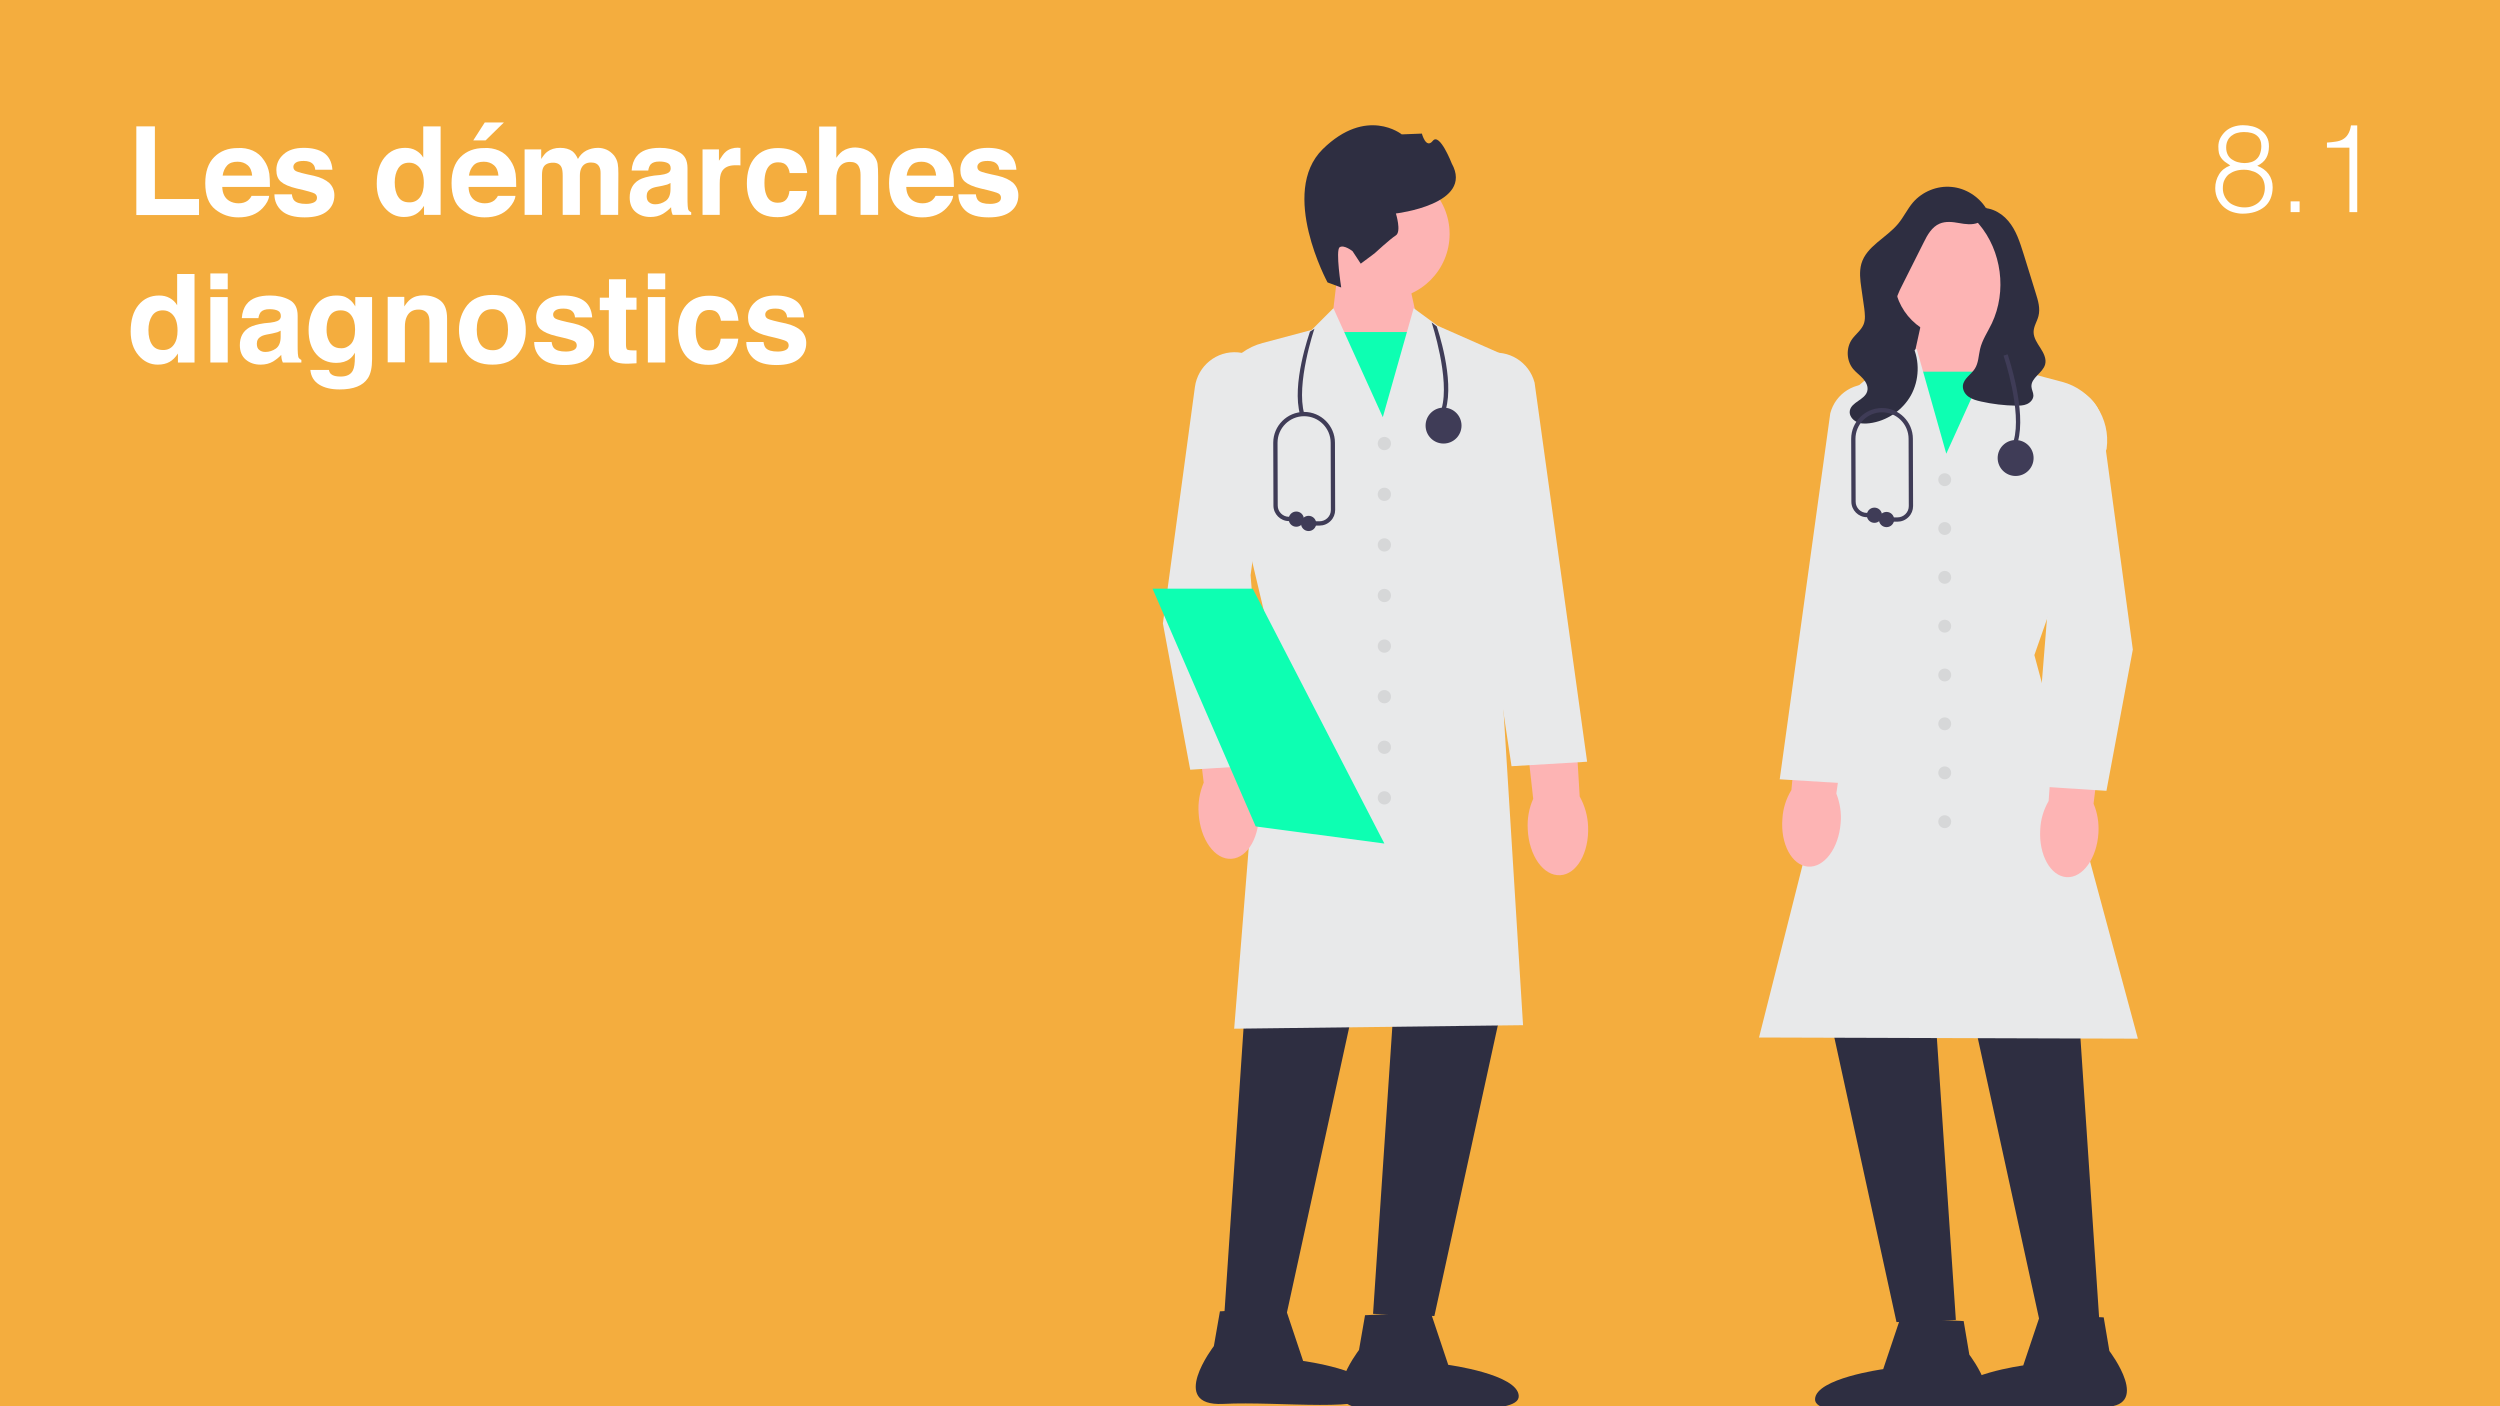
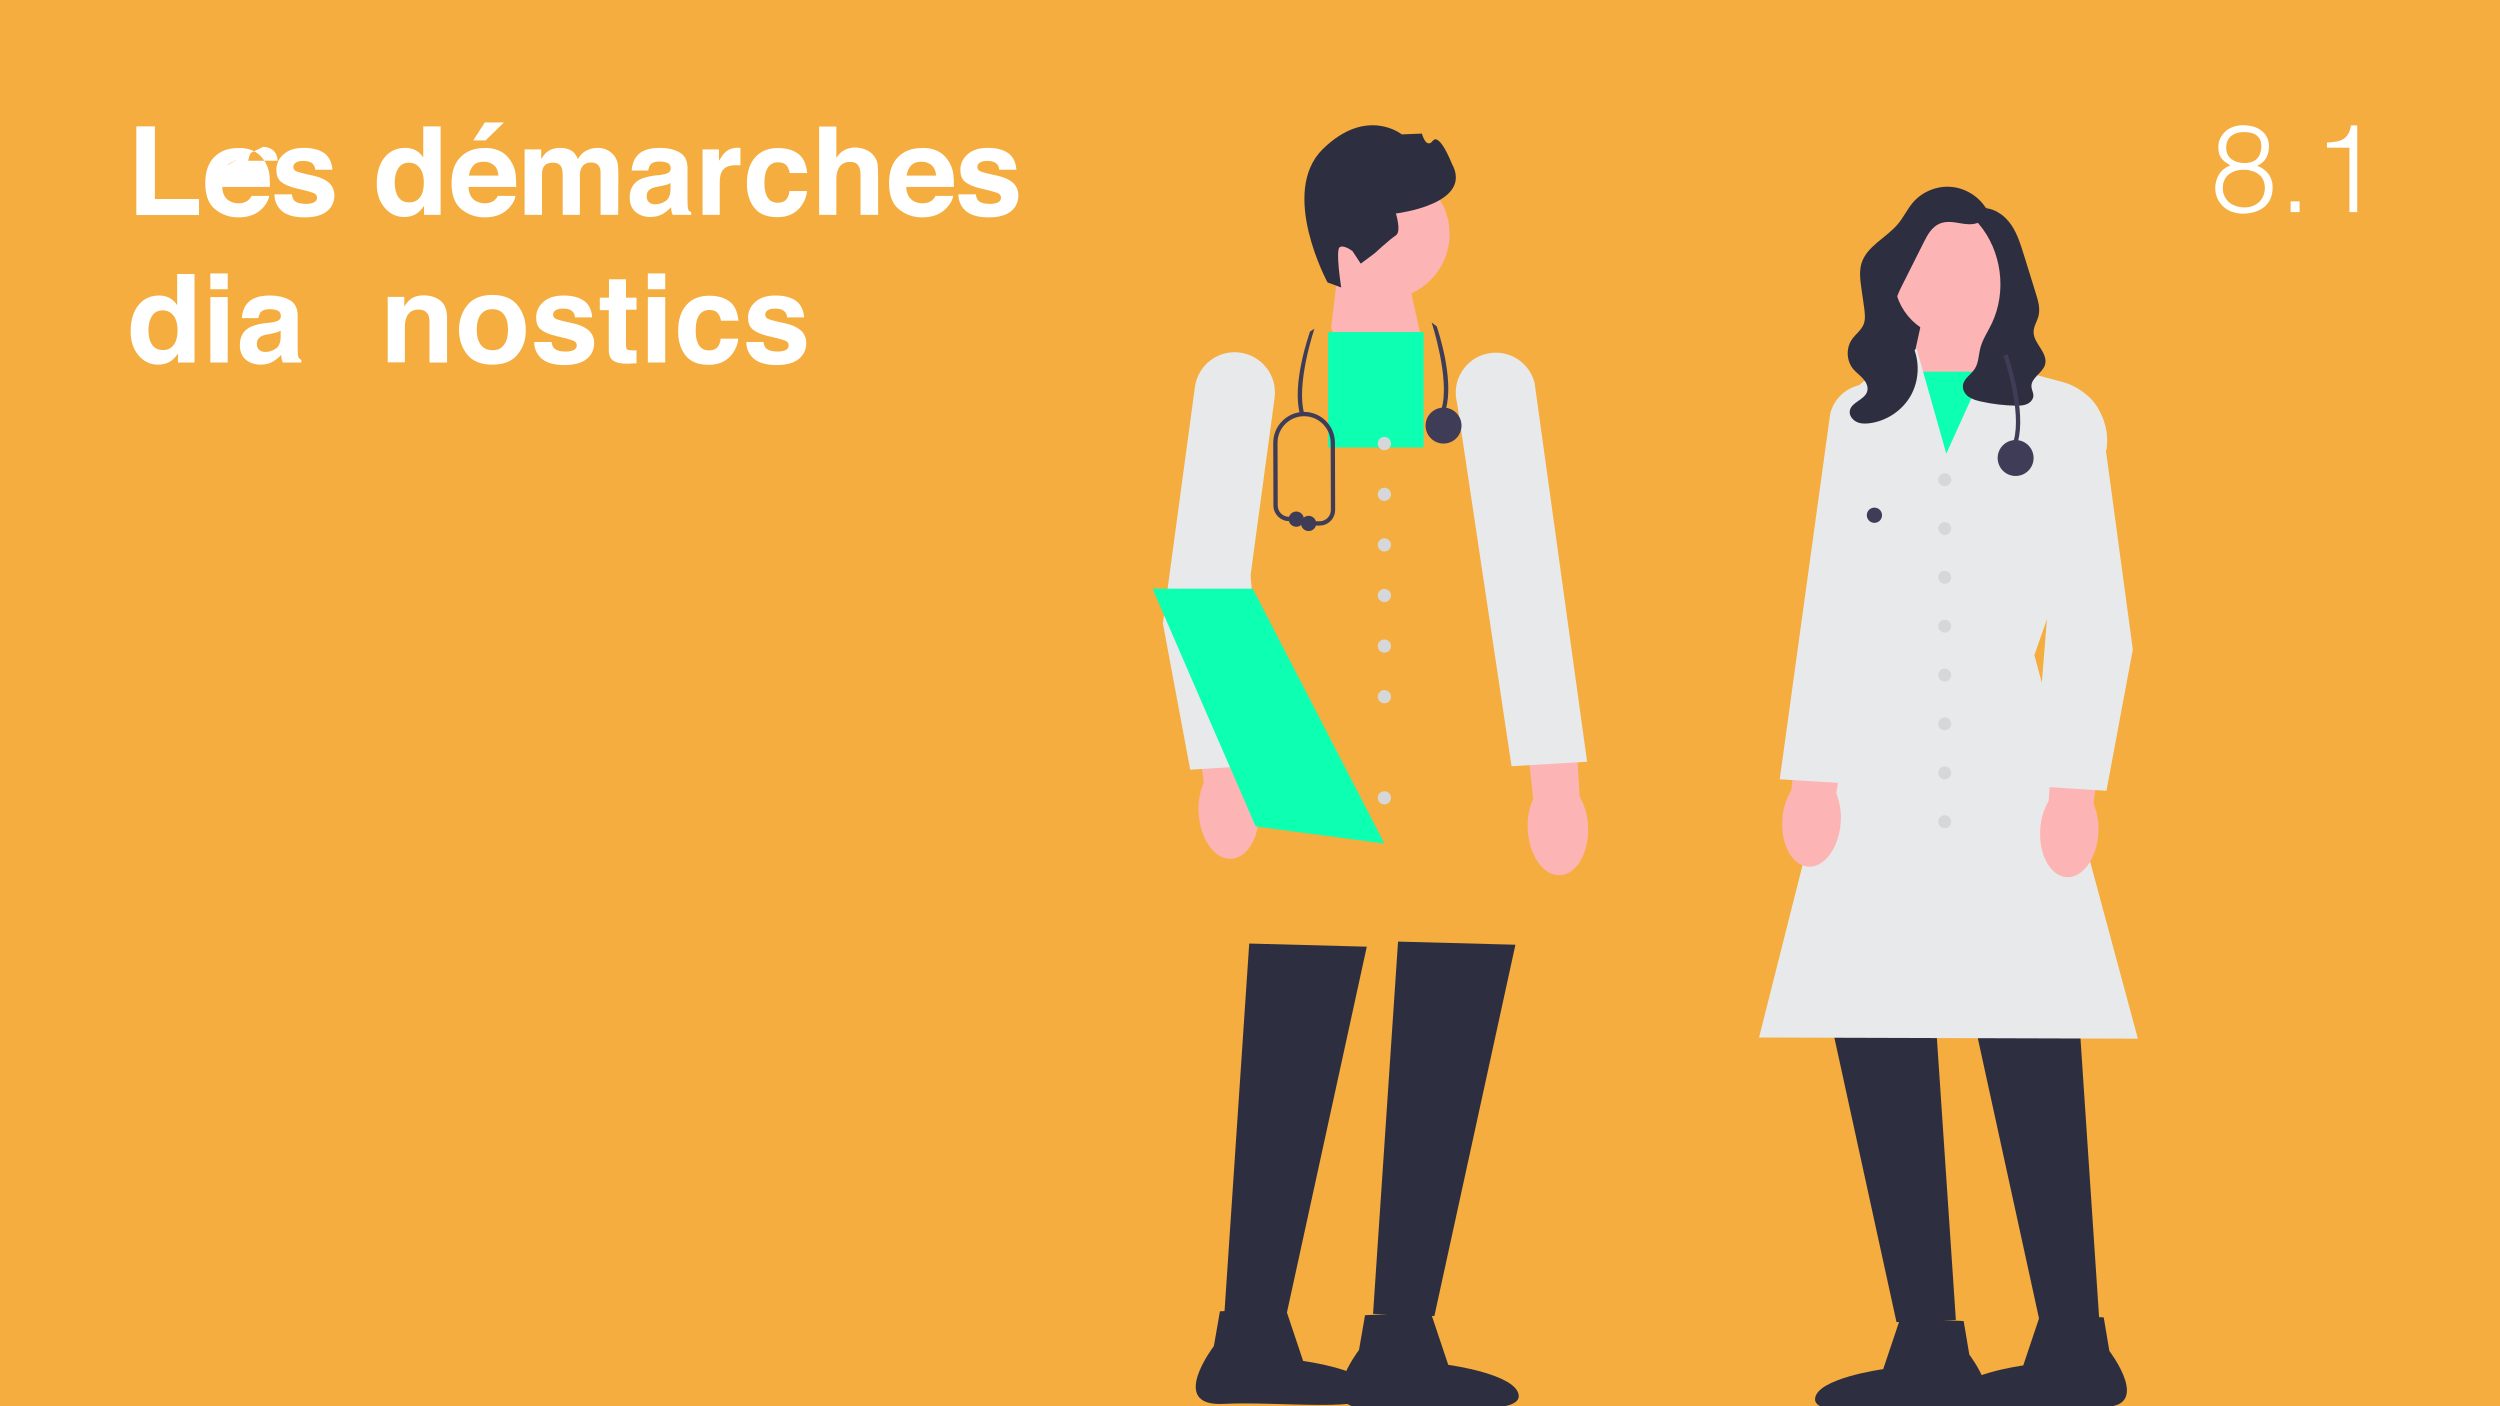
<svg xmlns="http://www.w3.org/2000/svg" version="1.1" id="Calque_1" x="0px" y="0px" viewBox="0 0 1280 720" style="enable-background:new 0 0 1280 720;" xml:space="preserve">
  <style type="text/css">
	.st0{fill:#F4AD3E;}
	.st1{fill:#FFFFFF;}
	.st2{fill:#FDB4B4;}
	.st3{fill:#0DFFB2;}
	.st4{fill:#2E2E41;}
	.st5{fill:#E8E9EA;}
	.st6{fill:#D6D7D8;}
	.st7{fill:#3F3C57;}
</style>
  <rect class="st0" width="1280" height="720" />
  <g>
    <path class="st1" d="M69.8,64.7h9.5v37.2h22.6v8.2H69.8V64.7z" />
-     <path class="st1" d="M129.4,77.1c2.3,1,4.3,2.7,5.8,5c1.4,2,2.3,4.3,2.7,6.9c0.2,1.5,0.3,3.8,0.3,6.7h-24.4   c0.1,3.4,1.3,5.7,3.5,7.1c1.3,0.8,3,1.3,4.8,1.3c2,0,3.6-0.5,4.9-1.5c0.7-0.6,1.3-1.3,1.8-2.3h9c-0.2,2-1.3,4-3.2,6.1   c-3,3.3-7.2,4.9-12.6,4.9c-4.5,0-8.4-1.4-11.8-4.1s-5.1-7.2-5.1-13.4c0-5.8,1.5-10.3,4.6-13.4c3.1-3.1,7.1-4.6,12-4.6   C124.4,75.6,127.1,76.1,129.4,77.1z M116.3,84.7c-1.2,1.3-2,3-2.3,5.2h15.1c-0.2-2.3-0.9-4.1-2.3-5.3c-1.4-1.2-3.1-1.8-5.2-1.8   C119.3,82.8,117.5,83.4,116.3,84.7z" />
+     <path class="st1" d="M129.4,77.1c2.3,1,4.3,2.7,5.8,5c1.4,2,2.3,4.3,2.7,6.9c0.2,1.5,0.3,3.8,0.3,6.7h-24.4   c0.1,3.4,1.3,5.7,3.5,7.1c1.3,0.8,3,1.3,4.8,1.3c2,0,3.6-0.5,4.9-1.5c0.7-0.6,1.3-1.3,1.8-2.3h9c-0.2,2-1.3,4-3.2,6.1   c-3,3.3-7.2,4.9-12.6,4.9c-4.5,0-8.4-1.4-11.8-4.1s-5.1-7.2-5.1-13.4c0-5.8,1.5-10.3,4.6-13.4c3.1-3.1,7.1-4.6,12-4.6   C124.4,75.6,127.1,76.1,129.4,77.1z c-1.2,1.3-2,3-2.3,5.2h15.1c-0.2-2.3-0.9-4.1-2.3-5.3c-1.4-1.2-3.1-1.8-5.2-1.8   C119.3,82.8,117.5,83.4,116.3,84.7z" />
    <path class="st1" d="M149.4,99.3c0.2,1.6,0.6,2.7,1.2,3.3c1.1,1.2,3.1,1.8,6.1,1.8c1.7,0,3.1-0.3,4.1-0.8s1.5-1.3,1.5-2.3   c0-1-0.4-1.7-1.2-2.2c-0.8-0.5-3.9-1.4-9.2-2.6c-3.8-0.9-6.5-2.1-8.1-3.5c-1.6-1.4-2.3-3.4-2.3-6c0-3.1,1.2-5.8,3.7-8   c2.4-2.2,5.9-3.3,10.3-3.3c4.2,0,7.6,0.8,10.2,2.5s4.2,4.6,4.5,8.7h-8.8c-0.1-1.1-0.4-2-1-2.7c-1-1.2-2.6-1.8-4.9-1.8   c-1.9,0-3.3,0.3-4.1,0.9c-0.8,0.6-1.2,1.3-1.2,2.1c0,1,0.4,1.7,1.3,2.2c0.9,0.5,3.9,1.3,9.2,2.4c3.5,0.8,6.1,2.1,7.9,3.7   c1.7,1.7,2.6,3.8,2.6,6.3c0,3.3-1.2,6-3.7,8.1c-2.5,2.1-6.3,3.2-11.5,3.2c-5.3,0-9.2-1.1-11.7-3.3c-2.5-2.2-3.8-5.1-3.8-8.5H149.4z   " />
    <path class="st1" d="M212.9,77c1.6,0.9,2.9,2.1,3.8,3.7v-16h8.9V110h-8.5v-4.6c-1.3,2-2.7,3.4-4.3,4.3s-3.6,1.4-6,1.4   c-3.9,0-7.2-1.6-9.9-4.8c-2.7-3.2-4-7.2-4-12.2c0-5.7,1.3-10.2,4-13.5s6.2-4.9,10.6-4.9C209.5,75.7,211.3,76.1,212.9,77z    M215.1,100.9c1.3-1.8,1.9-4.2,1.9-7.2c0-4.1-1-7-3.1-8.8c-1.3-1.1-2.7-1.6-4.4-1.6c-2.6,0-4.4,1-5.6,2.9c-1.2,1.9-1.8,4.3-1.8,7.2   c0,3.1,0.6,5.6,1.8,7.4c1.2,1.9,3.1,2.8,5.6,2.8C211.9,103.7,213.8,102.7,215.1,100.9z" />
    <path class="st1" d="M255.5,77.1c2.3,1,4.3,2.7,5.8,5c1.4,2,2.3,4.3,2.7,6.9c0.2,1.5,0.3,3.8,0.3,6.7h-24.4   c0.1,3.4,1.3,5.7,3.5,7.1c1.3,0.8,3,1.3,4.8,1.3c2,0,3.6-0.5,4.9-1.5c0.7-0.6,1.3-1.3,1.8-2.3h9c-0.2,2-1.3,4-3.2,6.1   c-3,3.3-7.2,4.9-12.6,4.9c-4.5,0-8.4-1.4-11.8-4.1s-5.1-7.2-5.1-13.4c0-5.8,1.5-10.3,4.6-13.4c3.1-3.1,7.1-4.6,12-4.6   C250.5,75.6,253.1,76.1,255.5,77.1z M242.4,84.7c-1.2,1.3-2,3-2.3,5.2h15.1c-0.2-2.3-0.9-4.1-2.3-5.3c-1.4-1.2-3.1-1.8-5.2-1.8   C245.3,82.8,243.6,83.4,242.4,84.7z M258,62.7l-9.4,9.2h-6.3l5.9-9.2H258z" />
    <path class="st1" d="M310.5,76.6c1.4,0.6,2.7,1.6,3.9,3c0.9,1.2,1.6,2.6,1.9,4.3c0.2,1.1,0.3,2.8,0.3,5l-0.1,21.1h-9V88.6   c0-1.3-0.2-2.3-0.6-3.1c-0.8-1.6-2.2-2.3-4.3-2.3c-2.4,0-4.1,1-5,3c-0.5,1.1-0.7,2.3-0.7,3.8v20h-8.8V90c0-2-0.2-3.4-0.6-4.3   c-0.7-1.6-2.2-2.4-4.3-2.4c-2.5,0-4.2,0.8-5,2.4c-0.5,0.9-0.7,2.3-0.7,4.1V110h-8.9V76.5h8.5v4.9c1.1-1.7,2.1-3,3.1-3.7   c1.7-1.3,3.9-2,6.6-2c2.6,0,4.6,0.6,6.2,1.7c1.3,1,2.2,2.4,2.9,4c1.1-2,2.6-3.4,4.3-4.3c1.8-0.9,3.8-1.4,6-1.4   C307.6,75.7,309.1,76,310.5,76.6z" />
    <path class="st1" d="M338,89.6c1.6-0.2,2.8-0.5,3.5-0.8c1.3-0.5,1.9-1.4,1.9-2.5c0-1.4-0.5-2.3-1.5-2.8c-1-0.5-2.4-0.8-4.3-0.8   c-2.1,0-3.6,0.5-4.5,1.5c-0.6,0.8-1,1.8-1.2,3.1h-8.5c0.2-2.9,1-5.3,2.5-7.2c2.3-3,6.3-4.4,12-4.4c3.7,0,7,0.7,9.8,2.2   c2.9,1.5,4.3,4.2,4.3,8.2v15.4c0,1.1,0,2.4,0.1,3.9c0.1,1.1,0.2,1.9,0.5,2.3s0.7,0.7,1.3,1v1.3h-9.5c-0.3-0.7-0.5-1.3-0.6-1.9   s-0.2-1.3-0.2-2c-1.2,1.3-2.6,2.4-4.2,3.4c-1.9,1.1-4,1.6-6.4,1.6c-3.1,0-5.6-0.9-7.6-2.6c-2-1.7-3-4.2-3-7.4c0-4.1,1.6-7.1,4.8-9   c1.8-1,4.3-1.7,7.7-2.2L338,89.6z M343.3,93.7c-0.6,0.3-1.1,0.6-1.7,0.8c-0.6,0.2-1.4,0.4-2.4,0.6l-2,0.4c-1.9,0.3-3.2,0.7-4,1.2   c-1.4,0.8-2.1,2-2.1,3.7c0,1.5,0.4,2.6,1.3,3.2c0.8,0.7,1.9,1,3.1,1c1.9,0,3.7-0.6,5.3-1.7c1.6-1.1,2.5-3.1,2.5-6.1V93.7z" />
    <path class="st1" d="M378.3,75.7c0.1,0,0.4,0,0.8,0v9c-0.6-0.1-1-0.1-1.5-0.1c-0.4,0-0.8,0-1,0c-3.5,0-5.9,1.1-7.1,3.4   c-0.7,1.3-1,3.3-1,6v16h-8.8V76.5h8.4v5.8c1.4-2.2,2.5-3.8,3.5-4.6c1.6-1.4,3.8-2.1,6.4-2.1C378.1,75.7,378.2,75.7,378.3,75.7z" />
    <path class="st1" d="M404.3,88.5c-0.2-1.3-0.6-2.4-1.3-3.4c-1-1.4-2.5-2-4.6-2c-3,0-5,1.5-6.1,4.4c-0.6,1.6-0.9,3.6-0.9,6.2   c0,2.5,0.3,4.4,0.9,5.9c1,2.8,3,4.2,5.9,4.2c2.1,0,3.5-0.6,4.4-1.7s1.4-2.5,1.6-4.3h9c-0.2,2.7-1.2,5.2-2.9,7.6   c-2.8,3.8-6.8,5.8-12.2,5.8c-5.4,0-9.4-1.6-11.9-4.8c-2.5-3.2-3.8-7.3-3.8-12.4c0-5.8,1.4-10.2,4.2-13.4s6.7-4.8,11.6-4.8   c4.2,0,7.7,0.9,10.3,2.8c2.7,1.9,4.3,5.2,4.8,10H404.3z" />
    <path class="st1" d="M443.4,76.7c1.7,0.7,3.1,1.8,4.2,3.3c0.9,1.3,1.5,2.5,1.7,3.9c0.2,1.3,0.3,3.5,0.3,6.5V110h-9V89.6   c0-1.8-0.3-3.3-0.9-4.4c-0.8-1.6-2.3-2.3-4.5-2.3c-2.3,0-4,0.8-5.2,2.3c-1.2,1.6-1.8,3.8-1.8,6.6V110h-8.8V64.8h8.8v16   c1.3-1.9,2.7-3.3,4.4-4.1c1.7-0.8,3.4-1.2,5.3-1.2C439.8,75.6,441.7,75.9,443.4,76.7z" />
    <path class="st1" d="M479.6,77.1c2.3,1,4.3,2.7,5.8,5c1.4,2,2.3,4.3,2.7,6.9c0.2,1.5,0.3,3.8,0.3,6.7h-24.4   c0.1,3.4,1.3,5.7,3.5,7.1c1.3,0.8,3,1.3,4.8,1.3c2,0,3.6-0.5,4.9-1.5c0.7-0.6,1.3-1.3,1.8-2.3h9c-0.2,2-1.3,4-3.3,6.1   c-3,3.3-7.2,4.9-12.6,4.9c-4.5,0-8.4-1.4-11.8-4.1s-5.1-7.2-5.1-13.4c0-5.8,1.5-10.3,4.6-13.4c3.1-3.1,7.1-4.6,12-4.6   C474.6,75.6,477.3,76.1,479.6,77.1z M466.5,84.7c-1.2,1.3-2,3-2.3,5.2h15.1c-0.2-2.3-0.9-4.1-2.3-5.3c-1.4-1.2-3.1-1.8-5.2-1.8   C469.5,82.8,467.7,83.4,466.5,84.7z" />
    <path class="st1" d="M499.6,99.3c0.2,1.6,0.6,2.7,1.2,3.3c1.1,1.2,3.1,1.8,6.1,1.8c1.7,0,3.1-0.3,4.1-0.8c1-0.5,1.5-1.3,1.5-2.3   c0-1-0.4-1.7-1.2-2.2c-0.8-0.5-3.9-1.4-9.2-2.6c-3.8-0.9-6.5-2.1-8.1-3.5c-1.6-1.4-2.3-3.4-2.3-6c0-3.1,1.2-5.8,3.7-8   c2.4-2.2,5.9-3.3,10.3-3.3c4.2,0,7.6,0.8,10.2,2.5s4.2,4.6,4.5,8.7h-8.8c-0.1-1.1-0.4-2-1-2.7c-1-1.2-2.6-1.8-4.9-1.8   c-1.9,0-3.3,0.3-4.1,0.9s-1.2,1.3-1.2,2.1c0,1,0.4,1.7,1.3,2.2c0.9,0.5,3.9,1.3,9.2,2.4c3.5,0.8,6.1,2.1,7.9,3.7   c1.7,1.7,2.6,3.8,2.6,6.3c0,3.3-1.2,6-3.7,8.1c-2.5,2.1-6.3,3.2-11.5,3.2c-5.3,0-9.2-1.1-11.7-3.3c-2.5-2.2-3.8-5.1-3.8-8.5H499.6z   " />
    <path class="st1" d="M86.9,152.6c1.6,0.9,2.9,2.1,3.8,3.7v-16h8.9v45.3h-8.5V181c-1.3,2-2.7,3.4-4.3,4.3s-3.6,1.4-6,1.4   c-3.9,0-7.2-1.6-9.9-4.8c-2.7-3.2-4-7.2-4-12.2c0-5.7,1.3-10.2,4-13.5s6.2-4.9,10.6-4.9C83.5,151.3,85.3,151.7,86.9,152.6z    M89,176.5c1.3-1.8,1.9-4.2,1.9-7.2c0-4.1-1-7-3.1-8.8c-1.3-1.1-2.7-1.6-4.4-1.6c-2.6,0-4.4,1-5.6,2.9c-1.2,1.9-1.8,4.3-1.8,7.2   c0,3.1,0.6,5.6,1.8,7.4c1.2,1.9,3.1,2.8,5.6,2.8C85.8,179.3,87.7,178.3,89,176.5z" />
    <path class="st1" d="M116.6,148.1h-8.9V140h8.9V148.1z M107.7,152.1h8.9v33.5h-8.9V152.1z" />
    <path class="st1" d="M138.4,165.2c1.6-0.2,2.8-0.5,3.5-0.8c1.3-0.5,1.9-1.4,1.9-2.5c0-1.4-0.5-2.3-1.5-2.8c-1-0.5-2.4-0.8-4.3-0.8   c-2.1,0-3.6,0.5-4.5,1.5c-0.6,0.8-1,1.8-1.2,3.1h-8.5c0.2-2.9,1-5.3,2.5-7.2c2.3-3,6.3-4.4,12-4.4c3.7,0,7,0.7,9.8,2.2   c2.9,1.5,4.3,4.2,4.3,8.2v15.4c0,1.1,0,2.4,0.1,3.9c0.1,1.1,0.2,1.9,0.5,2.3c0.3,0.4,0.7,0.7,1.3,1v1.3h-9.5   c-0.3-0.7-0.5-1.3-0.6-1.9c-0.1-0.6-0.2-1.3-0.2-2c-1.2,1.3-2.6,2.4-4.2,3.4c-1.9,1.1-4,1.6-6.4,1.6c-3.1,0-5.6-0.9-7.6-2.6   c-2-1.7-3-4.2-3-7.4c0-4.1,1.6-7.1,4.8-9c1.8-1,4.3-1.7,7.7-2.2L138.4,165.2z M143.7,169.3c-0.6,0.3-1.1,0.6-1.7,0.8   c-0.6,0.2-1.4,0.4-2.4,0.6l-2,0.4c-1.9,0.3-3.2,0.7-4,1.2c-1.4,0.8-2.1,2-2.1,3.7c0,1.5,0.4,2.6,1.3,3.2c0.8,0.7,1.9,1,3.1,1   c1.9,0,3.7-0.6,5.3-1.7c1.6-1.1,2.5-3.1,2.5-6.1V169.3z" />
-     <path class="st1" d="M176.7,152c2.1,0.9,3.9,2.5,5.2,4.9v-4.8h8.6v31.8c0,4.3-0.7,7.6-2.2,9.8c-2.5,3.8-7.3,5.7-14.4,5.7   c-4.3,0-7.8-0.8-10.5-2.5s-4.2-4.2-4.5-7.5h9.5c0.2,1,0.6,1.8,1.2,2.2c0.9,0.8,2.5,1.2,4.8,1.2c3.2,0,5.3-1.1,6.3-3.2   c0.7-1.4,1-3.6,1-6.8v-2.2c-0.8,1.4-1.7,2.5-2.7,3.2c-1.7,1.3-4,2-6.8,2c-4.3,0-7.7-1.5-10.3-4.5c-2.6-3-3.9-7.1-3.9-12.3   c0-5,1.2-9.2,3.7-12.6c2.5-3.4,6-5.1,10.5-5.1C174,151.3,175.4,151.5,176.7,152z M179.7,176.1c1.4-1.5,2.1-4,2.1-7.4   c0-3.2-0.7-5.6-2-7.3c-1.3-1.7-3.1-2.5-5.4-2.5c-3.1,0-5.2,1.4-6.3,4.3c-0.6,1.5-0.9,3.4-0.9,5.7c0,1.9,0.3,3.7,1,5.2   c1.2,2.8,3.3,4.2,6.4,4.2C176.5,178.4,178.3,177.6,179.7,176.1z" />
    <path class="st1" d="M225.6,154c2.2,1.8,3.3,4.8,3.3,9v22.6h-9v-20.4c0-1.8-0.2-3.1-0.7-4.1c-0.9-1.7-2.5-2.6-4.9-2.6   c-3,0-5,1.3-6.1,3.8c-0.6,1.3-0.9,3-0.9,5.1v18.1h-8.8v-33.5h8.5v4.9c1.1-1.7,2.2-3,3.2-3.7c1.8-1.4,4.1-2,6.8-2   C220.6,151.3,223.4,152.2,225.6,154z" />
    <path class="st1" d="M265,181.5c-2.8,3.5-7.1,5.2-12.9,5.2c-5.8,0-10.1-1.7-12.9-5.2c-2.8-3.5-4.2-7.7-4.2-12.6   c0-4.8,1.4-9,4.2-12.6c2.8-3.5,7.1-5.3,12.9-5.3c5.8,0,10.1,1.8,12.9,5.3c2.8,3.5,4.2,7.7,4.2,12.6   C269.3,173.8,267.9,178,265,181.5z M258,176.6c1.4-1.8,2.1-4.4,2.1-7.8s-0.7-5.9-2.1-7.8c-1.4-1.8-3.3-2.7-5.9-2.7   c-2.6,0-4.5,0.9-5.9,2.7c-1.4,1.8-2.1,4.4-2.1,7.8s0.7,5.9,2.1,7.8c1.4,1.8,3.4,2.7,5.9,2.7C254.7,179.4,256.6,178.5,258,176.6z" />
    <path class="st1" d="M282.4,174.9c0.2,1.6,0.6,2.7,1.2,3.3c1.1,1.2,3.1,1.8,6.1,1.8c1.7,0,3.1-0.3,4.1-0.8s1.5-1.3,1.5-2.3   c0-1-0.4-1.7-1.2-2.2c-0.8-0.5-3.9-1.4-9.2-2.6c-3.8-0.9-6.5-2.1-8.1-3.5c-1.6-1.4-2.3-3.4-2.3-6c0-3.1,1.2-5.8,3.7-8   c2.4-2.2,5.9-3.3,10.3-3.3c4.2,0,7.6,0.8,10.2,2.5s4.2,4.6,4.5,8.7h-8.8c-0.1-1.1-0.4-2-1-2.7c-1-1.2-2.6-1.8-4.9-1.8   c-1.9,0-3.3,0.3-4.1,0.9c-0.8,0.6-1.2,1.3-1.2,2.1c0,1,0.4,1.7,1.3,2.2c0.9,0.5,3.9,1.3,9.2,2.4c3.5,0.8,6.1,2.1,7.9,3.7   c1.7,1.7,2.6,3.8,2.6,6.3c0,3.3-1.2,6-3.7,8.1c-2.5,2.1-6.3,3.2-11.5,3.2c-5.3,0-9.2-1.1-11.7-3.3c-2.5-2.2-3.8-5.1-3.8-8.5H282.4z   " />
    <path class="st1" d="M307.1,158.6v-6.2h4.7V143h8.7v9.4h5.4v6.2h-5.4v17.7c0,1.4,0.2,2.2,0.5,2.6c0.3,0.3,1.4,0.5,3.2,0.5   c0.3,0,0.5,0,0.8,0s0.6,0,0.9,0v6.6l-4.2,0.2c-4.1,0.1-7-0.6-8.5-2.2c-1-1-1.5-2.6-1.5-4.6v-20.6H307.1z" />
    <path class="st1" d="M340.6,148.1h-8.9V140h8.9V148.1z M331.7,152.1h8.9v33.5h-8.9V152.1z" />
    <path class="st1" d="M369.1,164.1c-0.2-1.3-0.6-2.4-1.3-3.4c-1-1.4-2.5-2-4.6-2c-3,0-5,1.5-6.1,4.4c-0.6,1.6-0.9,3.6-0.9,6.2   c0,2.5,0.3,4.4,0.9,5.9c1,2.8,3,4.2,5.9,4.2c2.1,0,3.5-0.6,4.4-1.7s1.4-2.5,1.6-4.3h9c-0.2,2.7-1.2,5.2-2.9,7.6   c-2.8,3.8-6.8,5.8-12.2,5.8c-5.4,0-9.4-1.6-11.9-4.8c-2.5-3.2-3.8-7.3-3.8-12.4c0-5.8,1.4-10.2,4.2-13.4s6.7-4.8,11.6-4.8   c4.2,0,7.7,0.9,10.3,2.8c2.7,1.9,4.3,5.2,4.8,10H369.1z" />
    <path class="st1" d="M390.9,174.9c0.2,1.6,0.6,2.7,1.2,3.3c1.1,1.2,3.1,1.8,6.1,1.8c1.7,0,3.1-0.3,4.1-0.8c1-0.5,1.5-1.3,1.5-2.3   c0-1-0.4-1.7-1.2-2.2c-0.8-0.5-3.9-1.4-9.2-2.6c-3.8-0.9-6.5-2.1-8.1-3.5c-1.6-1.4-2.3-3.4-2.3-6c0-3.1,1.2-5.8,3.7-8   c2.4-2.2,5.9-3.3,10.3-3.3c4.2,0,7.6,0.8,10.2,2.5s4.2,4.6,4.5,8.7H403c-0.1-1.1-0.4-2-1-2.7c-1-1.2-2.6-1.8-4.9-1.8   c-1.9,0-3.3,0.3-4.1,0.9s-1.2,1.3-1.2,2.1c0,1,0.4,1.7,1.3,2.2c0.9,0.5,3.9,1.3,9.2,2.4c3.5,0.8,6.1,2.1,7.9,3.7   c1.7,1.7,2.6,3.8,2.6,6.3c0,3.3-1.2,6-3.7,8.1c-2.5,2.1-6.3,3.2-11.5,3.2c-5.3,0-9.2-1.1-11.7-3.3c-2.5-2.2-3.8-5.1-3.8-8.5H390.9z   " />
  </g>
  <g>
    <path class="st1" d="M1141.9,84.7c-1.1-0.7-2-1.3-2.8-1.9c-0.8-0.6-1.4-1.3-1.9-2c-0.5-0.7-0.9-1.5-1.1-2.4c-0.2-0.9-0.3-2-0.3-3.4   c0-1.5,0.3-2.9,1-4.3c0.7-1.3,1.6-2.5,2.7-3.5c1.1-1,2.5-1.8,4-2.3c1.5-0.5,3.2-0.8,4.9-0.8c1.7,0,3.3,0.2,4.9,0.6   c1.6,0.4,3.1,1.1,4.3,2s2.3,2,3,3.4c0.8,1.4,1.1,3,1.1,4.9c0,2.3-0.5,4.3-1.4,5.9c-0.9,1.6-2.5,3-4.6,4c2.4,0.9,4.4,2.3,5.8,4.2   c1.4,1.9,2.1,4.2,2.1,6.8c0,2.2-0.4,4.1-1.1,5.8c-0.7,1.7-1.8,3.1-3.1,4.2c-1.4,1.1-3,2-4.9,2.6c-1.9,0.6-4.1,0.9-6.4,0.9   c-1.6,0-3.2-0.3-4.9-0.8c-1.7-0.5-3.2-1.4-4.5-2.5c-1.3-1.1-2.4-2.5-3.2-4.1c-0.8-1.6-1.3-3.5-1.3-5.7c0-2.6,0.7-5,2-7.1   S1139.4,85.7,1141.9,84.7z M1148.9,86.9c-1.6,0-3,0.2-4.3,0.6s-2.4,1-3.4,1.7c-1,0.8-1.7,1.8-2.3,3s-0.8,2.6-0.8,4.3   c0,1.4,0.3,2.7,0.8,3.8c0.5,1.2,1.3,2.2,2.2,3.1c0.9,0.9,2.1,1.5,3.5,2c1.4,0.5,2.9,0.8,4.6,0.8c1.5,0,2.8-0.2,4.1-0.7   c1.3-0.5,2.4-1.2,3.3-2c0.9-0.9,1.7-1.9,2.2-3.2c0.5-1.2,0.8-2.6,0.8-4c0-1.6-0.3-2.9-0.8-4.1c-0.5-1.2-1.3-2.1-2.3-2.9   c-1-0.8-2.1-1.4-3.4-1.7C1151.8,87.1,1150.4,86.9,1148.9,86.9z M1148.8,67.6c-1.3,0-2.4,0.2-3.5,0.5c-1.1,0.3-2,0.8-2.9,1.5   c-0.8,0.7-1.5,1.5-1.9,2.5c-0.5,1-0.7,2.2-0.7,3.5c0,1.4,0.3,2.6,0.8,3.6c0.5,1,1.2,1.8,2.1,2.4s1.9,1.1,3,1.4   c1.1,0.3,2.3,0.5,3.5,0.5c1.2,0,2.4-0.2,3.4-0.5c1-0.3,2-0.8,2.7-1.5c0.8-0.7,1.4-1.6,1.8-2.7c0.4-1.1,0.7-2.4,0.7-4   c0-2.3-0.7-4-2.2-5.3C1154.1,68.2,1151.8,67.6,1148.8,67.6z" />
    <path class="st1" d="M1172.8,108.6v-5.5h4.6v5.5H1172.8z" />
    <path class="st1" d="M1202.9,75.6h-11.5V73c1.7-0.1,3.2-0.3,4.6-0.5c1.4-0.2,2.6-0.6,3.6-1.2c1-0.6,1.9-1.4,2.6-2.6   c0.7-1.1,1.2-2.6,1.5-4.5h3.2v44.4h-4V75.6z" />
  </g>
  <g>
    <polygon class="st2" points="719.1,134.2 727.4,171.9 709.8,224.5 681.5,168 685.4,135.3  " />
    <rect x="680" y="170" class="st3" width="48.9" height="59.1" />
    <circle class="st2" cx="708.8" cy="119.8" r="33.4" />
    <path class="st4" d="M679.7,144.6c0,0-24.9-46-2.5-68.2c22.5-22.1,40.5-7.6,40.5-7.6l10.3-0.4c0,0,2.1,8.1,5.6,3.7   c3.5-4.4,9.7,11.6,9.7,11.6c11.6,20.9-28.6,25.6-28.6,25.6s2.9,9.3,0,11.2c-3,1.9-10.9,9.2-10.9,9.2l-7.1,5.3l-4.2-6.4   c0,0-4.4-3.5-6.6-2c-2.2,1.5,0.8,20.6,0.8,20.6L679.7,144.6L679.7,144.6C679.7,144.6,679.7,144.6,679.7,144.6z" />
    <polygon class="st4" points="639.6,483.1 626.8,673.8 658.3,674.8 699.8,484.7  " />
    <polygon class="st4" points="715.8,482.1 703,672.7 734.4,673.8 775.9,483.7  " />
-     <path class="st5" d="M631.9,526.7l16.7-207.6L623,211c-2.2-16.1,7.9-31.3,23.5-35.4l25.1-6.7l11.1-11.1l25.3,55.8l15.8-55.8l12.3,9   l36.5,16.1l0,0.4l-5.9,130.6l13.1,211l-0.6,0L631.9,526.7L631.9,526.7z" />
    <path class="st4" d="M732.4,671.6l9.1,27.2c0,0,35.6,4.8,36.1,15.9s-48.4,4.6-77,6.1c-28.6,1.4-4.8-29.6-4.8-29.6l3.1-17.8   L732.4,671.6L732.4,671.6L732.4,671.6z" />
    <path class="st4" d="M658.1,669.6l9.1,27.2c0,0,35.6,4.8,36.1,15.9c0.6,11-48.4,4.6-77,6.1c-28.6,1.4-4.8-29.6-4.8-29.6l3.1-17.8   L658.1,669.6L658.1,669.6z" />
    <path id="uuid-2a99fb06-c611-4846-a9cf-67468c4aeefc-395" class="st2" d="M613.7,416.4c-0.4-5.4,0.5-10.7,2.6-15.7l-6.8-55.7   l26.6-2.5l4,56.8c2.7,4.7,4.2,9.9,4.4,15.2c0.8,13.4-5.5,24.7-14,25.2C622,440.3,614.5,429.8,613.7,416.4L613.7,416.4L613.7,416.4   L613.7,416.4z" />
    <path id="uuid-a83e19fb-8297-4073-aac4-48fd1880d45d-396" class="st2" d="M782.2,424.6c-0.3-5.4,0.6-10.7,2.8-15.6l-6.2-55.8   l26.6-2.2l3.4,56.8c2.6,4.7,4.1,9.9,4.3,15.3c0.6,13.4-5.8,24.6-14.3,25C790.2,448.6,782.8,438,782.2,424.6L782.2,424.6   L782.2,424.6L782.2,424.6z" />
    <path class="st5" d="M609.4,394.1l-0.1-0.5l-13.9-74.4l16.4-121.1c1.5-10.8,11.1-18.6,22-17.7c5.7,0.5,10.8,3.2,14.4,7.6   c3.6,4.4,5.1,10,4.4,15.7l-12.3,90.8l7.8,97.1L609.4,394.1z" />
    <path class="st5" d="M773.9,392.3l-27.9-186c-1.4-5.5-0.6-11.2,2.4-16s7.7-8.2,13.3-9.3c10.7-2.2,21.2,4.3,24,14.9L812.6,390   L773.9,392.3L773.9,392.3z" />
    <circle class="st6" cx="708.8" cy="227.1" r="3.4" />
    <circle class="st6" cx="708.8" cy="253.1" r="3.4" />
    <circle class="st6" cx="708.8" cy="279" r="3.4" />
    <circle class="st6" cx="708.8" cy="304.9" r="3.4" />
    <circle class="st6" cx="708.8" cy="330.8" r="3.4" />
    <circle class="st6" cx="708.8" cy="356.7" r="3.4" />
-     <circle class="st6" cx="708.8" cy="382.6" r="3.4" />
    <circle class="st6" cx="708.8" cy="408.5" r="3.4" />
    <polygon class="st3" points="708.8,431.9 644.1,423.3 642.9,423.1 609.8,346.9 590.1,301.4 641.4,301.4  " />
  </g>
  <g>
    <polygon class="st4" points="968.4,142.5 1009.5,119.9 1009.5,184.3 961.9,184.3  " />
    <polygon class="st2" points="1018.4,156.8 1022.1,188.5 994.8,243 977.8,192.2 985.8,155.8  " />
    <rect x="976.3" y="190.3" class="st3" width="47.3" height="57.1" />
    <polygon class="st4" points="1062.6,492.8 1074.9,676.9 1044.6,677.9 1004.5,494.3  " />
    <polygon class="st4" points="989,491.7 1001.4,675.8 971,676.9 930.9,493.3  " />
    <path class="st5" d="M1094.6,531.8l-0.7,0l-193.3-0.6l0.2-0.7l49.7-196.9L938,234.3c-2.4-18.8,7.7-36.6,25.1-44.3l6.3-2.8l11.9-8.7   l15.2,53.8l24.4-53.9l10.7,10.7l24.2,6.4c15.1,4,24.9,18.7,22.8,34.2l0,0.1l-37,105.6L1094.6,531.8z" />
    <path class="st4" d="M973,674.8l32.4,1.6l2.9,17.2c0,0,23,30-4.6,28.6c-27.7-1.4-74.9,4.8-74.4-5.9c0.5-10.6,34.9-15.3,34.9-15.3   L973,674.8L973,674.8L973,674.8z" />
    <path class="st4" d="M1044.7,672.9l32.4,1.6l2.9,17.2c0,0,23,30-4.6,28.6s-74.9,4.8-74.4-5.9c0.5-10.6,34.9-15.3,34.9-15.3   L1044.7,672.9L1044.7,672.9L1044.7,672.9z" />
    <path id="uuid-3bc2e7c3-8a4e-432b-b93d-ff096d796d3b-397" class="st2" d="M1074.4,426.5L1074.4,426.5c-0.8,12.9-8,23.1-16.3,22.6   c-8.2-0.5-14.3-11.4-13.5-24.3c0.2-5.2,1.7-10.2,4.3-14.7l3.9-54.8l25.7,2.4l-6.6,53.8C1073.9,416.1,1074.7,421.3,1074.4,426.5   L1074.4,426.5z" />
    <path id="uuid-a34cbb18-fa14-4c0b-8260-87fab6b8d9f9-398" class="st2" d="M942.4,421.5L942.4,421.5c-1,12.9-8.5,22.9-16.8,22.2   c-8.2-0.7-14.1-11.7-13-24.6c0.3-5.2,1.9-10.2,4.6-14.6l5.1-54.7l25.6,2.9l-7.7,53.6C942.1,411.2,942.9,416.4,942.4,421.5   L942.4,421.5L942.4,421.5z" />
    <path class="st5" d="M1078.5,404.9l-37.3-2.4l0-0.6l7.5-93.3l-11.9-87.7c-0.7-5.5,0.8-10.8,4.2-15.1c3.5-4.3,8.4-6.9,13.9-7.3l0,0   c10.5-0.8,19.9,6.7,21.3,17.1l15.8,116.9l0,0.1L1078.5,404.9z" />
    <path class="st5" d="M948.6,401.3l-37.4-2.3l0.1-0.6l25.8-186.8c2.7-10.3,12.9-16.6,23.2-14.4c5.4,1.1,10,4.3,12.9,9   c2.9,4.7,3.7,10.2,2.3,15.5L948.6,401.3z" />
    <circle class="st6" cx="995.7" cy="245.6" r="3.3" />
    <circle class="st6" cx="995.7" cy="270.6" r="3.3" />
    <circle class="st6" cx="995.7" cy="295.6" r="3.3" />
    <circle class="st6" cx="995.7" cy="320.6" r="3.3" />
    <circle class="st6" cx="995.7" cy="345.6" r="3.3" />
    <circle class="st6" cx="995.7" cy="370.6" r="3.3" />
    <circle class="st6" cx="995.7" cy="395.7" r="3.3" />
    <circle class="st6" cx="995.7" cy="420.7" r="3.3" />
    <circle class="st2" cx="1000.7" cy="142.1" r="30.9" />
    <path class="st4" d="M1016.9,106c1.5,3-0.9,6.8-4,8c-3.1,1.3-6.6,0.8-9.9,0.2s-6.8-1-9.9,0.3c-4,1.7-6.3,5.8-8.2,9.7   c-3.6,7.2-7.3,14.5-10.9,21.7c-1.8,3.5-3.6,7.2-3.6,11.2c-0.1,7.3,5.7,13.1,8.8,19.7c3.8,8,3.5,17.8-0.8,25.6   c-4.3,7.7-12.4,13.2-21.2,14.3c-2.3,0.3-4.8,0.3-6.8-0.8c-2.1-1.1-3.7-3.3-3.3-5.6c0.8-4.5,7.6-5.5,8.9-9.9   c0.7-2.3-0.5-4.7-2.1-6.5c-1.6-1.8-3.6-3.2-5.1-5c-3.5-4.3-3.7-10.8-0.5-15.3c1.9-2.6,4.7-4.6,5.9-7.6c1-2.6,0.6-5.4,0.3-8.1   c-0.5-3.5-1-7-1.5-10.5c-0.6-4.1-1.1-8.3,0-12.3c2.6-9.1,12.9-13.3,18.9-20.6c2.8-3.4,4.7-7.5,7.5-10.8c4.8-5.6,12.4-8.7,19.7-8   c7.3,0.6,14.2,5,18,11.3" />
    <path class="st4" d="M1012.1,106.6c-1.5,0.5-2.1,2.5-1.6,4c0.4,1.5,1.6,2.8,2.6,4c11.8,13.8,14.5,34.6,6.7,51   c-2.1,4.4-4.9,8.4-6,13.1c-0.8,3.4-0.8,7.2-2.7,10.1c-1.9,3-5.7,5-6.1,8.6c-0.2,2.3,1.1,4.5,3,5.8s4.1,1.9,6.4,2.4   c5.8,1.3,11.8,2,17.7,2.1c1.9,0,3.9,0,5.7-0.8c1.8-0.8,3.3-2.5,3.3-4.4c0-1.5-0.9-2.9-1-4.5c-0.3-4.6,5.8-7,7-11.4   c0.8-2.9-0.8-5.9-2.4-8.4s-3.5-5.2-3.5-8.2c0-2.9,1.8-5.4,2.5-8.2c1-3.9-0.2-7.9-1.4-11.7c-1-3.2-2-6.5-3-9.7   c-1.1-3.4-2.1-6.9-3.2-10.3c-1.9-6-3.8-12.2-7.9-17c-4-4.8-10.7-8-16.7-6" />
  </g>
  <g>
    <path class="st7" d="M1033.1,226.3l-2.1-0.6c4.4-15.1-5.1-43.4-5.2-43.6l2.1-0.7C1028.3,182.5,1037.7,210.5,1033.1,226.3z" />
    <circle class="st7" cx="1032" cy="234.5" r="9.2" />
-     <path class="st7" d="M971.5,267.1h-5.6c-0.6,0-1.1-0.5-1.1-1.1c0-0.6,0.5-1.1,1.1-1.1h5.6c1.5,0,3-0.6,4.1-1.7   c1.1-1.1,1.7-2.5,1.7-4.1l-0.1-34.4c0-7.5-6.1-13.6-13.6-13.6s-13.6,6.1-13.6,13.6l0.1,32.2c0,3.1,2.6,5.7,5.7,5.7l3.8,0   c0.6,0,1.1,0.5,1.1,1.1c0,0.6-0.5,1.1-1.1,1.1h0l-3.8,0c-4.3,0-7.9-3.6-7.9-7.9l-0.1-32.2c0-8.7,7.1-15.8,15.8-15.8   c8.7,0,15.8,7.1,15.8,15.8l0.1,34.4c0,2.1-0.8,4.1-2.3,5.6C975.6,266.3,973.6,267.1,971.5,267.1z" />
    <circle class="st7" cx="959.7" cy="263.8" r="3.9" />
-     <circle class="st7" cx="965.9" cy="266" r="3.9" />
  </g>
  <path class="st7" d="M740.2,209.8l-2.1-0.6c4.4-15.1-5-43.8-5.1-44.1l2.6,2C736,168.3,744.8,194,740.2,209.8z" />
  <path class="st7" d="M665.7,212.5l2.1-0.6c-4.4-15.1,5.1-43.4,5.2-43.6l-2.3,1.5C670.4,170.9,661.1,196.7,665.7,212.5z" />
  <circle class="st7" cx="739.1" cy="217.9" r="9.2" />
  <path class="st7" d="M675.6,269.1H670c-0.6,0-1.1-0.5-1.1-1.1c0-0.6,0.5-1.1,1.1-1.1h5.6c1.5,0,3-0.6,4.1-1.7  c1.1-1.1,1.7-2.5,1.7-4.1l-0.1-34.4c0-7.5-6.1-13.6-13.6-13.6c-7.5,0-13.6,6.1-13.6,13.6l0.1,32.2c0,3.1,2.6,5.7,5.7,5.7l3.8,0  c0.6,0,1.1,0.5,1.1,1.1c0,0.6-0.5,1.1-1.1,1.1h0l-3.8,0c-4.3,0-7.9-3.6-7.9-7.9l-0.1-32.2c0-8.7,7.1-15.8,15.8-15.8  c8.7,0,15.8,7.1,15.8,15.8l0.1,34.4c0,2.1-0.8,4.1-2.3,5.6C679.7,268.3,677.7,269.1,675.6,269.1z" />
  <circle class="st7" cx="663.7" cy="265.8" r="3.9" />
  <circle class="st7" cx="670" cy="268" r="3.9" />
</svg>